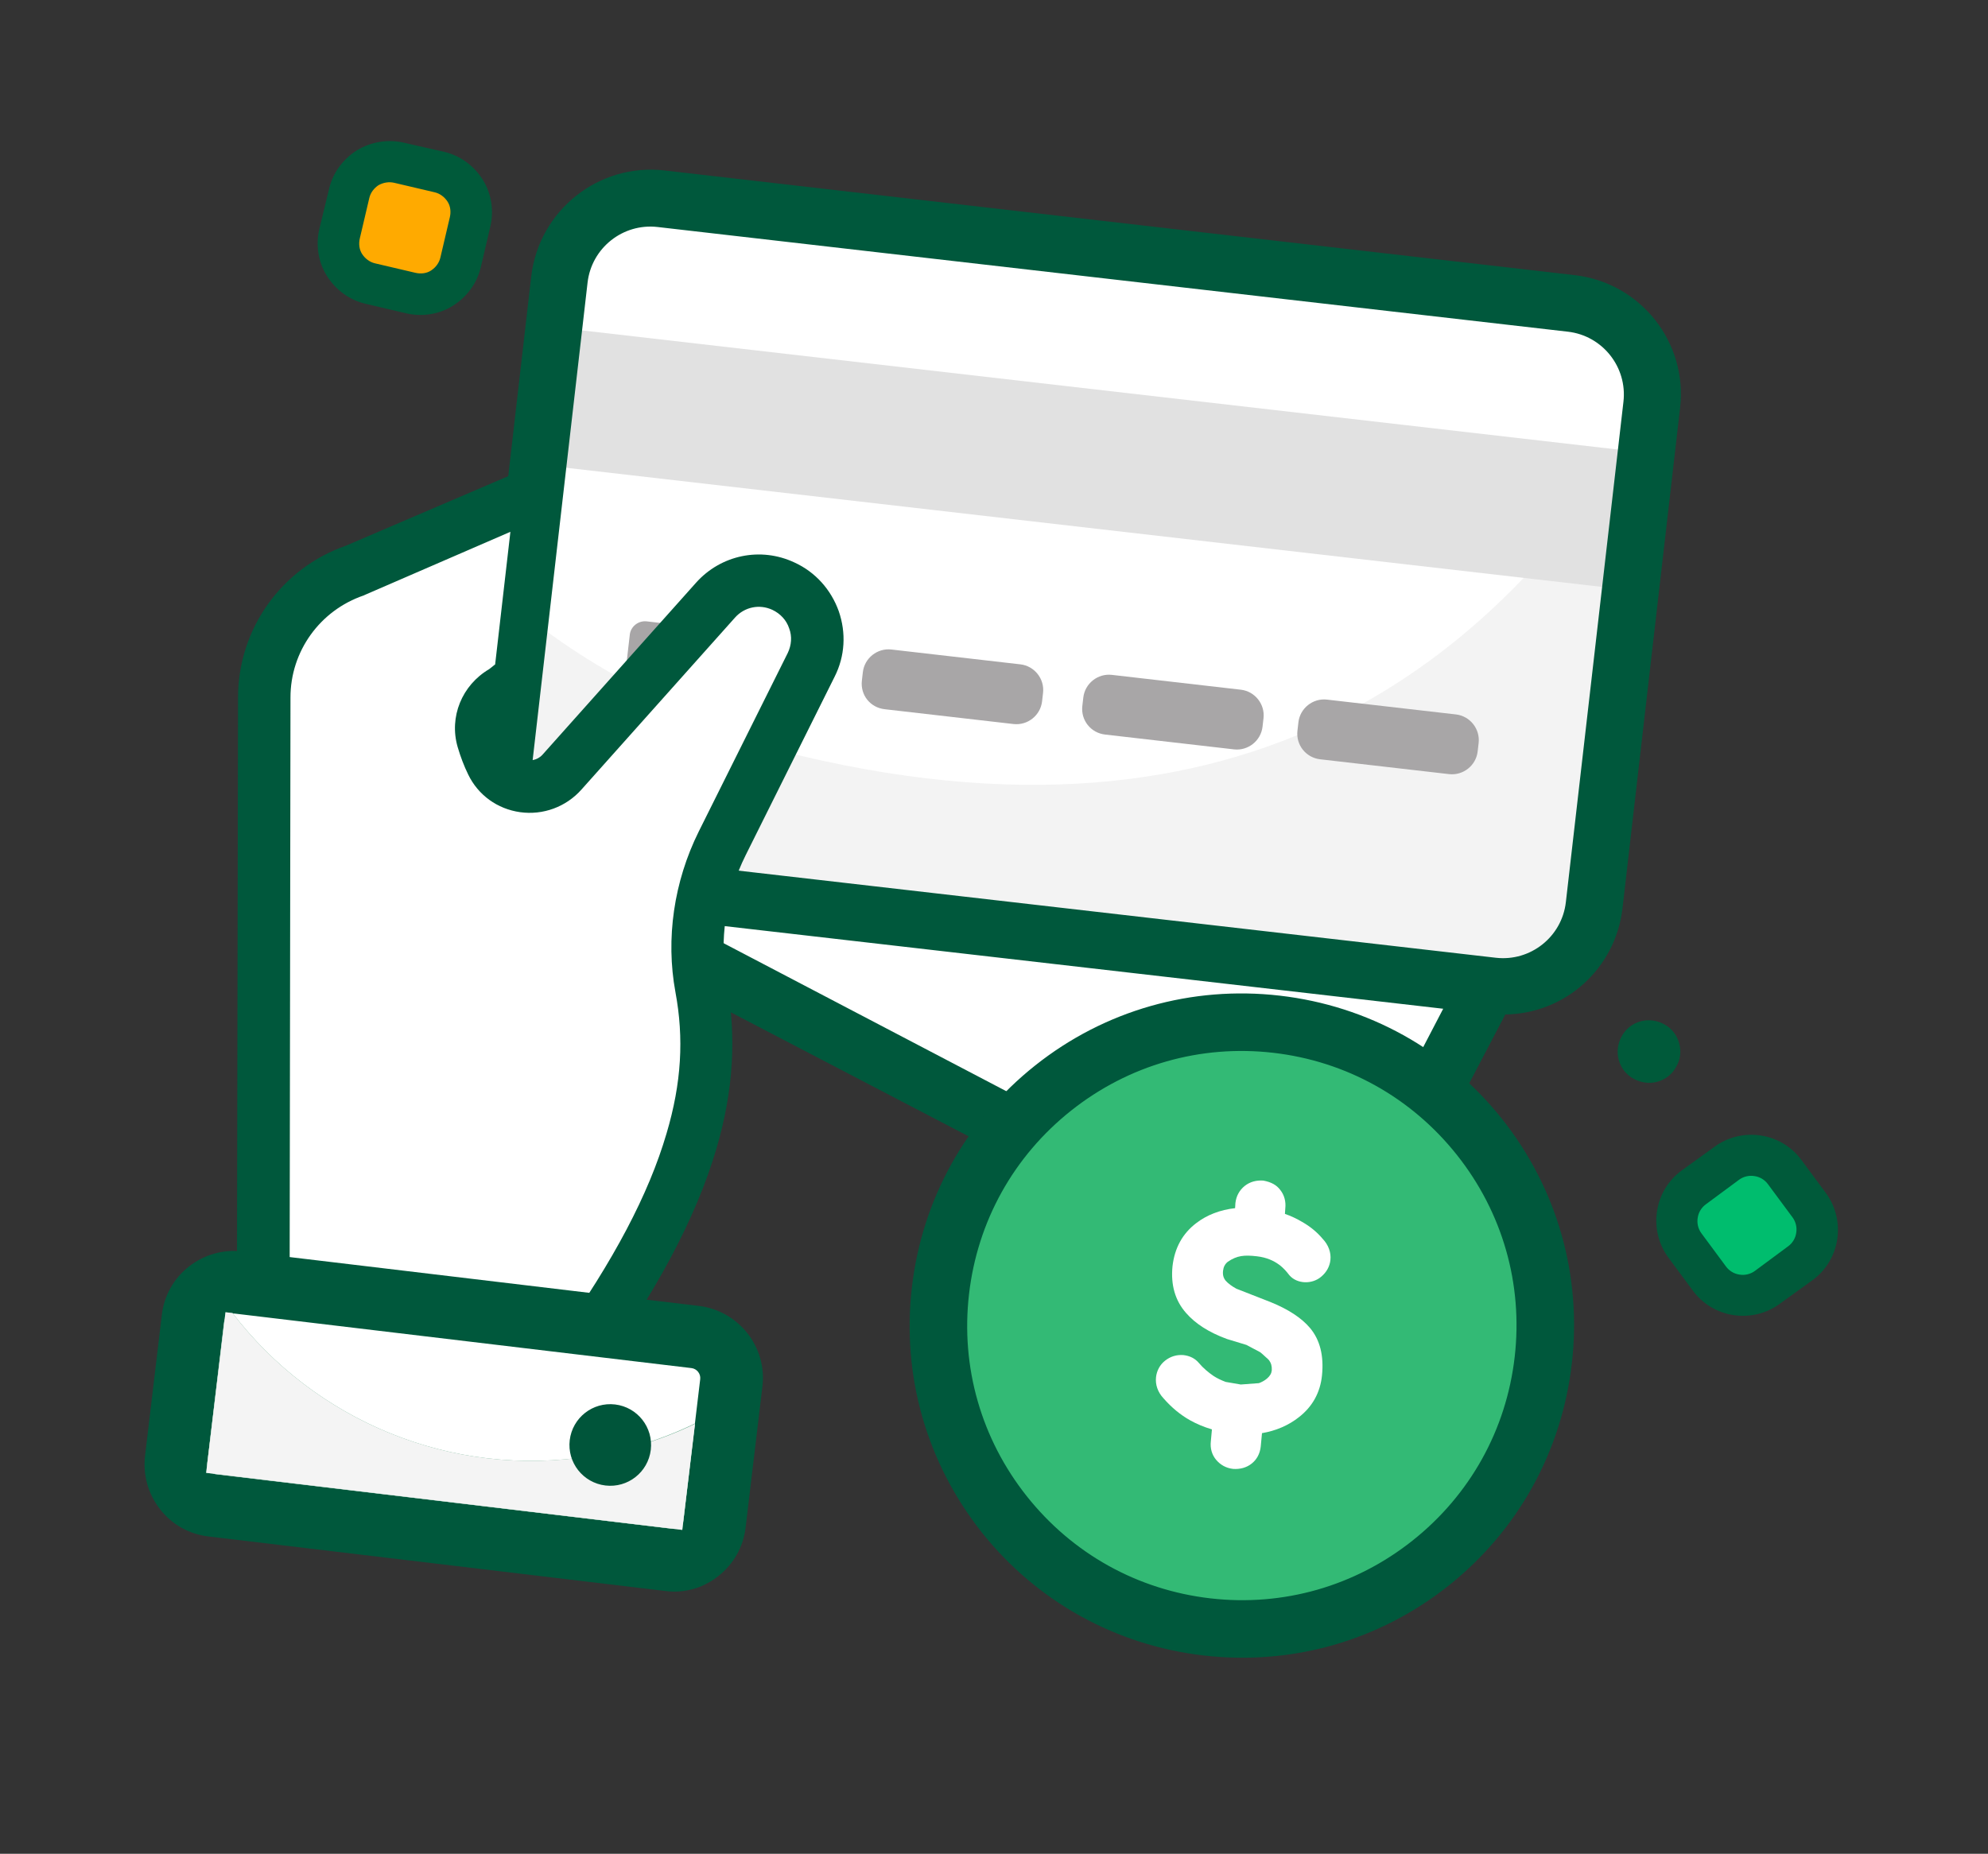
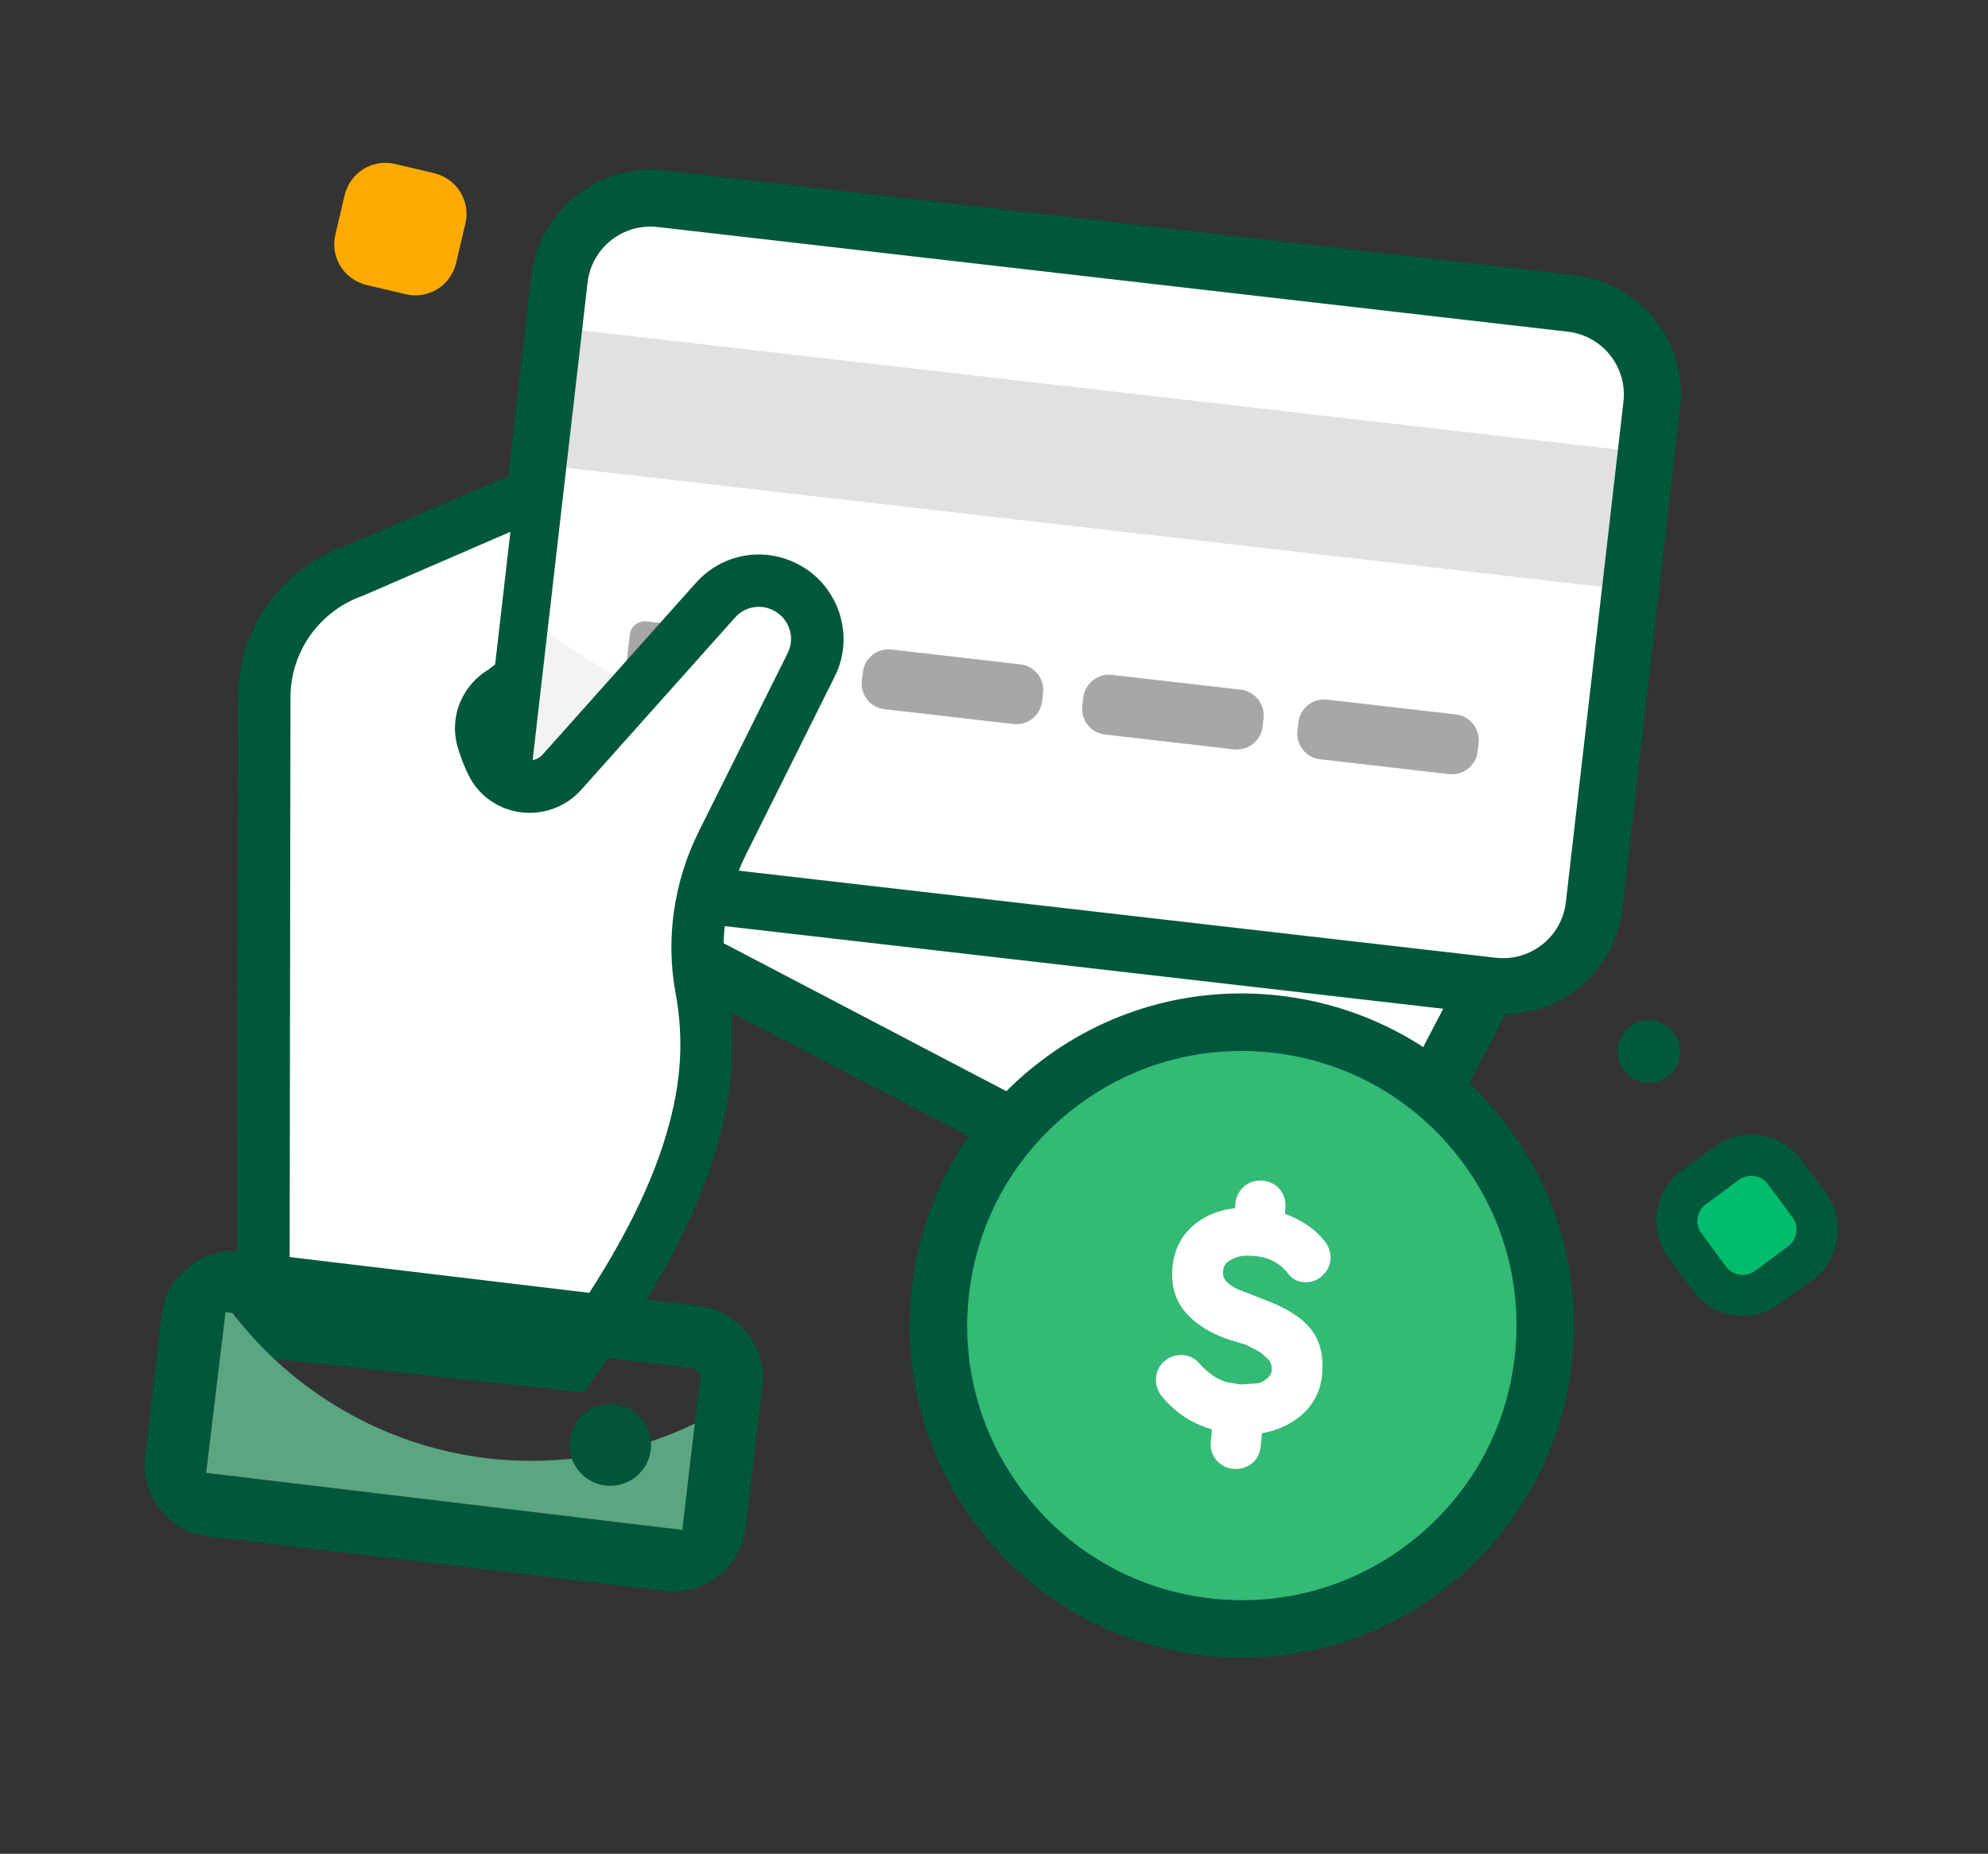
<svg xmlns="http://www.w3.org/2000/svg" width="104" height="97" viewBox="0 0 104 97" fill="none">
  <rect x="0" y="0" width="104" height="97" fill="#333333" stroke="none" />
  <path d="M83.761 37.66L85.214 34.498L84.18 34.021L86.094 17.377L34.967 11.496L34.16 11.119L34.039 11.389L30.313 10.96L28.998 22.391L19.929 42.197L70.983 65.576L77.74 50.817L82.189 51.329L83.761 37.66Z" fill="white" />
-   <path d="M37.564 45.494C38.419 44.936 39.744 38.999 40.743 39.263C65.564 45.61 78.412 34.074 85.655 22.49L82.382 50.948C82.334 51.36 81.912 51.655 81.456 51.602L39.947 46.828C40.521 46.386 36.966 45.888 37.564 45.494Z" fill="#F3F3F3" />
  <path d="M36.137 38.047C35.503 38.496 34.909 38.995 34.325 39.525C33.827 39.318 33.265 39.403 32.788 39.781C30.882 41.308 29.129 43.181 27.709 45.271C27.66 45.31 27.611 45.349 27.576 45.39L26.442 45.26C26.03 45.212 25.73 44.834 25.777 44.422L27.209 31.975C30.119 34.31 33.349 36.204 36.895 37.552C36.623 37.715 36.365 37.879 36.137 38.047Z" fill="#F3F3F3" />
  <path d="M29.54 24.467L84.556 30.796L85.382 23.608L30.367 17.279L29.54 24.467Z" fill="#E1E1E1" />
  <path d="M69.061 39.73L75.807 40.506C76.544 40.59 77.217 40.056 77.302 39.319L77.353 38.878C77.437 38.141 76.903 37.468 76.166 37.383L69.42 36.607C68.684 36.522 68.01 37.057 67.925 37.793L67.875 38.235C67.788 38.986 68.324 39.645 69.061 39.73Z" fill="#A8A6A7" />
  <path d="M57.807 38.435L64.554 39.211C65.29 39.296 65.964 38.762 66.048 38.025L66.099 37.583C66.184 36.847 65.649 36.173 64.913 36.089L58.167 35.313C57.43 35.228 56.757 35.762 56.672 36.499L56.621 36.941C56.535 37.692 57.071 38.351 57.807 38.435Z" fill="#A8A6A7" />
  <path d="M46.274 37.109L53.02 37.885C53.757 37.969 54.43 37.435 54.515 36.698L54.566 36.257C54.651 35.52 54.116 34.847 53.38 34.762L46.633 33.986C45.897 33.901 45.224 34.436 45.139 35.172L45.088 35.614C45.002 36.365 45.523 37.022 46.274 37.109Z" fill="#A8A6A7" />
  <path d="M33.833 32.513L37.471 32.932L33.946 35.69L33.474 35.636C33.032 35.585 32.719 35.191 32.77 34.749L32.945 33.232C32.981 32.788 33.391 32.463 33.833 32.513Z" fill="#A8A6A7" />
  <path d="M82.377 14.397L34.756 8.919C31.324 8.525 28.204 11.001 27.793 14.446L24.79 40.547C25.077 40.52 25.377 40.51 25.671 40.544C26.467 40.636 27.161 40.954 27.736 41.408C27.725 41.243 27.727 41.094 27.728 40.96L30.738 14.785C30.947 12.973 32.589 11.67 34.401 11.878L82.022 17.356C83.834 17.564 85.137 19.207 84.929 21.019L81.916 47.208C81.708 49.02 80.066 50.323 78.254 50.115L37.6 45.438L37.534 45.491C37.646 45.951 37.694 46.434 37.653 46.922C37.607 47.454 37.461 47.945 37.217 48.379L59.341 50.924L75.499 52.783L70.366 62.639C69.962 63.429 69.27 63.991 68.418 64.266C67.582 64.528 66.68 64.454 65.892 64.035L36.894 48.85C36.824 48.946 36.754 49.028 36.685 49.109L36.551 52.093L64.528 66.684C65.232 67.049 65.968 67.268 66.719 67.354C69.223 67.642 71.769 66.398 73.011 64.033L78.748 53.082C81.887 53.04 84.501 50.684 84.877 47.548L87.89 21.359C88.301 17.914 85.824 14.793 82.377 14.397Z" fill="#00583C" />
  <path d="M41.001 30.666C39.781 30.108 38.344 30.405 37.438 31.405L29.42 40.393C28.374 41.571 26.431 41.333 25.742 39.925C25.536 39.514 25.39 39.094 25.271 38.707C24.981 37.718 25.445 36.667 26.338 36.173L27.895 35.099L27.638 26.04L18.603 29.851C15.745 30.821 13.826 33.495 13.824 36.495L13.77 69.666L29.896 71.416C36.77 61.999 37.518 56.145 36.692 51.647C36.211 49.084 36.633 46.447 37.797 44.118L42.453 34.773C43.211 33.249 42.56 31.383 41.001 30.666Z" fill="white" />
  <path d="M30.535 72.863L12.389 70.895L12.452 36.486C12.461 32.905 14.721 29.733 18.096 28.554L29.273 23.765L27.77 36.83L27.056 37.33L26.992 37.368C26.641 37.566 26.475 37.965 26.567 38.334C26.675 38.69 26.8 39.032 26.945 39.332C27.116 39.665 27.403 39.758 27.58 39.779C27.727 39.795 28.084 39.807 28.374 39.497L36.408 30.496C37.711 29.034 39.791 28.602 41.56 29.432C42.652 29.931 43.472 30.846 43.879 31.982C44.271 33.117 44.206 34.333 43.664 35.405L39.008 44.749C37.96 46.853 37.613 49.216 38.016 51.426C38.542 54.248 38.364 57.093 37.481 60.096C36.403 63.762 34.273 67.741 30.98 72.243L30.535 72.863ZM15.15 68.437L29.256 69.97C32.088 65.982 33.937 62.494 34.871 59.303C35.651 56.676 35.786 54.334 35.334 51.909C34.819 49.118 35.251 46.138 36.553 43.512L41.21 34.168C41.406 33.757 41.444 33.299 41.284 32.878C41.139 32.443 40.82 32.108 40.41 31.912C39.73 31.595 38.95 31.759 38.453 32.313L30.418 41.314C29.612 42.221 28.412 42.665 27.208 42.497C26.018 42.33 25.012 41.602 24.494 40.528C24.276 40.085 24.093 39.601 23.943 39.092C23.482 37.516 24.167 35.849 25.591 35.013L25.903 34.765L26.701 27.827L19.083 31.13L19.035 31.154C16.737 31.935 15.191 34.085 15.196 36.503L15.15 68.437Z" fill="#00583C" />
-   <path d="M34.975 81.627L11.095 78.776C9.917 78.64 9.071 77.558 9.207 76.379L10.085 69.003C10.22 67.825 11.303 66.979 12.481 67.115L36.361 69.966C37.539 70.102 38.385 71.184 38.249 72.362L37.371 79.738C37.235 80.917 36.168 81.764 34.975 81.627Z" fill="white" />
  <path d="M36.651 83.014C36.072 83.246 35.435 83.337 34.788 83.247L10.909 80.396C9.907 80.281 8.995 79.773 8.371 78.97C7.747 78.167 7.473 77.18 7.588 76.178L8.466 68.802C8.582 67.801 9.089 66.889 9.892 66.265C10.695 65.641 11.682 65.366 12.684 65.482L36.563 68.333C38.639 68.587 40.138 70.475 39.884 72.55L39.006 79.927C38.891 80.928 38.383 81.84 37.58 82.464C37.299 82.7 36.98 82.873 36.651 83.014ZM35.177 79.994C35.369 80.016 35.497 79.941 35.563 79.889C35.628 79.837 35.73 79.729 35.752 79.537L36.631 72.161C36.663 71.881 36.454 71.619 36.174 71.586L12.295 68.735C12.103 68.713 11.975 68.788 11.909 68.84C11.844 68.892 11.742 69 11.72 69.191L10.842 76.567C10.819 76.759 10.894 76.887 10.947 76.953C10.999 77.018 11.106 77.12 11.298 77.142L35.177 79.994Z" fill="#00583C" />
  <path d="M35.693 80.053L10.784 77.068L11.796 68.663L12.164 68.705C16.432 74.285 23.567 77.39 30.974 76.182C32.891 75.865 34.688 75.296 36.348 74.487L35.693 80.053Z" fill="#5AA681" />
-   <path d="M36.361 74.503L35.693 80.053L10.784 77.068L11.796 68.663L12.164 68.705C16.432 74.285 23.567 77.39 30.974 76.182C32.89 75.88 34.686 75.311 36.361 74.503Z" fill="#F4F4F4" />
  <path d="M34.045 75.863C34.186 74.692 33.35 73.629 32.179 73.489C31.008 73.349 29.946 74.185 29.805 75.355C29.665 76.526 30.501 77.589 31.672 77.729C32.843 77.869 33.905 77.034 34.045 75.863Z" fill="#00553A" />
  <path d="M63.283 85.286C71.963 86.285 79.809 80.058 80.808 71.378C81.806 62.698 75.579 54.852 66.899 53.853C58.219 52.855 50.373 59.082 49.375 67.762C48.376 76.442 54.603 84.288 63.283 85.286Z" fill="#33BA75" />
  <path d="M65.858 72.374L64.91 72.445L64.12 72.309C63.891 72.223 63.678 72.124 63.484 71.997C63.221 71.817 62.948 71.592 62.712 71.311C62.515 71.08 62.247 70.944 61.908 70.905C61.553 70.879 61.228 70.976 60.949 71.198C60.67 71.419 60.515 71.73 60.477 72.054C60.432 72.452 60.566 72.84 60.858 73.157C61.293 73.655 61.757 74.037 62.262 74.319C62.598 74.507 62.982 74.67 63.401 74.793L63.344 75.414C63.302 75.782 63.398 76.121 63.621 76.386C63.844 76.65 64.138 76.818 64.506 76.861C64.876 76.888 65.216 76.793 65.478 76.584C65.758 76.363 65.913 76.052 65.953 75.699L66.02 74.99C66.751 74.865 67.41 74.583 67.952 74.153C68.657 73.607 69.07 72.863 69.159 71.963C69.261 70.945 69.058 70.116 68.533 69.488C68.087 68.959 67.393 68.507 66.466 68.131L64.68 67.433C64.442 67.301 64.249 67.16 64.117 67.01C64 66.862 63.958 66.709 63.983 66.487C64.005 66.296 64.083 66.141 64.231 66.023C64.717 65.691 65.093 65.66 65.756 65.736C66.787 65.855 67.24 66.459 67.409 66.673L67.462 66.738C67.858 67.187 68.645 67.218 69.127 66.796C69.391 66.572 69.559 66.278 69.598 65.939C69.644 65.542 69.496 65.137 69.19 64.818C68.915 64.488 68.547 64.177 68.113 63.933C67.833 63.766 67.536 63.628 67.22 63.517L67.238 63.235C67.28 62.867 67.185 62.528 66.976 62.265C66.782 62.004 66.501 61.852 66.092 61.775C65.737 61.749 65.4 61.83 65.12 62.051C64.841 62.273 64.671 62.582 64.629 62.95L64.613 63.217C63.827 63.306 63.14 63.57 62.583 63.998C61.864 64.542 61.448 65.3 61.338 66.258C61.241 67.232 61.475 68.05 62.043 68.697C62.53 69.26 63.239 69.715 64.184 70.063L65.208 70.374L65.925 70.755C66.021 70.826 66.088 70.894 66.237 71.03L66.318 71.099C66.344 71.132 66.37 71.165 66.385 71.167C66.501 71.329 66.543 71.483 66.532 71.706C66.513 71.868 66.439 71.994 66.29 72.126C66.157 72.245 65.983 72.329 65.858 72.374Z" fill="white" />
  <path d="M62.98 86.625C58.37 86.094 54.231 83.797 51.35 80.168C48.471 76.523 47.172 71.986 47.703 67.376C48.233 62.765 50.53 58.627 54.16 55.746C57.789 52.865 62.341 51.568 66.952 52.098C71.562 52.629 75.701 54.925 78.582 58.555C81.462 62.185 82.76 66.737 82.229 71.347C81.699 75.958 79.402 80.096 75.772 82.977C72.143 85.858 67.591 87.155 62.98 86.625ZM66.608 55.088C62.793 54.65 59.042 55.726 56.037 58.111C53.031 60.496 51.132 63.905 50.693 67.72C50.254 71.535 51.33 75.285 53.716 78.291C56.101 81.296 59.509 83.196 63.324 83.635C67.139 84.073 70.89 82.997 73.895 80.612C76.901 78.226 78.8 74.818 79.239 71.003C79.678 67.188 78.602 63.438 76.216 60.432C73.831 57.427 70.423 55.527 66.608 55.088Z" fill="#00583C" />
  <path fill-rule="evenodd" clip-rule="evenodd" d="M17.541 12.295C17.41 12.853 17.511 13.437 17.808 13.926C18.106 14.415 18.589 14.757 19.145 14.905L21.244 15.4C21.802 15.531 22.386 15.43 22.875 15.132C23.364 14.835 23.706 14.352 23.854 13.796L24.35 11.68C24.482 11.123 24.38 10.538 24.083 10.049C23.785 9.56 23.302 9.218 22.747 9.07L20.647 8.576C20.09 8.444 19.505 8.546 19.016 8.843C18.527 9.141 18.185 9.624 18.037 10.179L17.541 12.295Z" fill="#FFAA00" />
-   <path d="M16.707 11.979C16.51 12.815 16.643 13.706 17.099 14.433C17.555 15.159 18.268 15.696 19.121 15.895L21.237 16.391C22.073 16.588 22.965 16.455 23.691 15.999C24.417 15.544 24.954 14.831 25.153 13.978L25.649 11.862C25.846 11.025 25.713 10.134 25.258 9.408C24.802 8.681 24.089 8.145 23.236 7.945L21.134 7.468C20.298 7.271 19.405 7.421 18.681 7.859C17.954 8.315 17.418 9.028 17.22 9.865L16.707 11.979ZM20.624 9.565L22.74 10.062C23.018 10.127 23.251 10.306 23.409 10.543C23.567 10.78 23.599 11.087 23.533 11.366L23.037 13.482C22.971 13.76 22.793 13.993 22.556 14.151C22.319 14.309 22.012 14.341 21.733 14.275L19.617 13.779C19.338 13.713 19.106 13.535 18.948 13.298C18.79 13.06 18.758 12.754 18.823 12.475L19.32 10.359C19.385 10.08 19.564 9.848 19.801 9.69C20.053 9.55 20.345 9.5 20.624 9.565Z" fill="#005A3A" />
  <path fill-rule="evenodd" clip-rule="evenodd" d="M94.189 66.094C94.65 65.756 94.956 65.236 95.041 64.673C95.127 64.11 94.98 63.525 94.642 63.064L93.369 61.318C93.031 60.857 92.51 60.551 91.948 60.466C91.385 60.381 90.8 60.528 90.339 60.866L88.593 62.138C88.132 62.477 87.826 62.997 87.741 63.56C87.656 64.123 87.802 64.707 88.141 65.168L89.413 66.914C89.751 67.376 90.256 67.686 90.835 67.767C91.398 67.852 91.982 67.705 92.443 67.367L94.189 66.094Z" fill="#00BD6E" />
  <path d="M94.835 66.973C95.527 66.465 95.988 65.693 96.114 64.841C96.239 63.988 96.032 63.125 95.524 62.433L94.236 60.692C93.728 60 92.956 59.539 92.103 59.414C91.251 59.288 90.388 59.496 89.696 60.003L87.962 61.255C87.27 61.762 86.809 62.535 86.684 63.387C86.558 64.24 86.766 65.103 87.273 65.794L88.562 67.536C89.069 68.228 89.842 68.688 90.694 68.814C91.546 68.94 92.409 68.732 93.101 68.225L94.835 66.973ZM90.291 66.267L89.003 64.526C88.834 64.296 88.768 64.001 88.813 63.728C88.853 63.438 89.009 63.186 89.239 63.017L90.981 61.728C91.211 61.559 91.506 61.494 91.779 61.539C92.069 61.579 92.321 61.734 92.49 61.965L93.779 63.706C93.948 63.937 94.013 64.231 93.968 64.504C93.928 64.794 93.773 65.046 93.542 65.215L91.801 66.504C91.57 66.673 91.276 66.739 91.002 66.694C90.713 66.653 90.461 66.498 90.291 66.267Z" fill="#005A3A" />
  <path d="M87.842 54.579C87.724 54.16 87.45 53.802 87.063 53.598C86.691 53.39 86.239 53.326 85.82 53.444C85.401 53.561 85.043 53.836 84.839 54.223C84.631 54.594 84.567 55.047 84.684 55.466C84.802 55.885 85.076 56.242 85.464 56.446C85.835 56.655 86.288 56.719 86.707 56.601C87.126 56.484 87.483 56.209 87.687 55.822C87.912 55.446 87.96 54.998 87.842 54.579Z" fill="#005A3A" />
</svg>